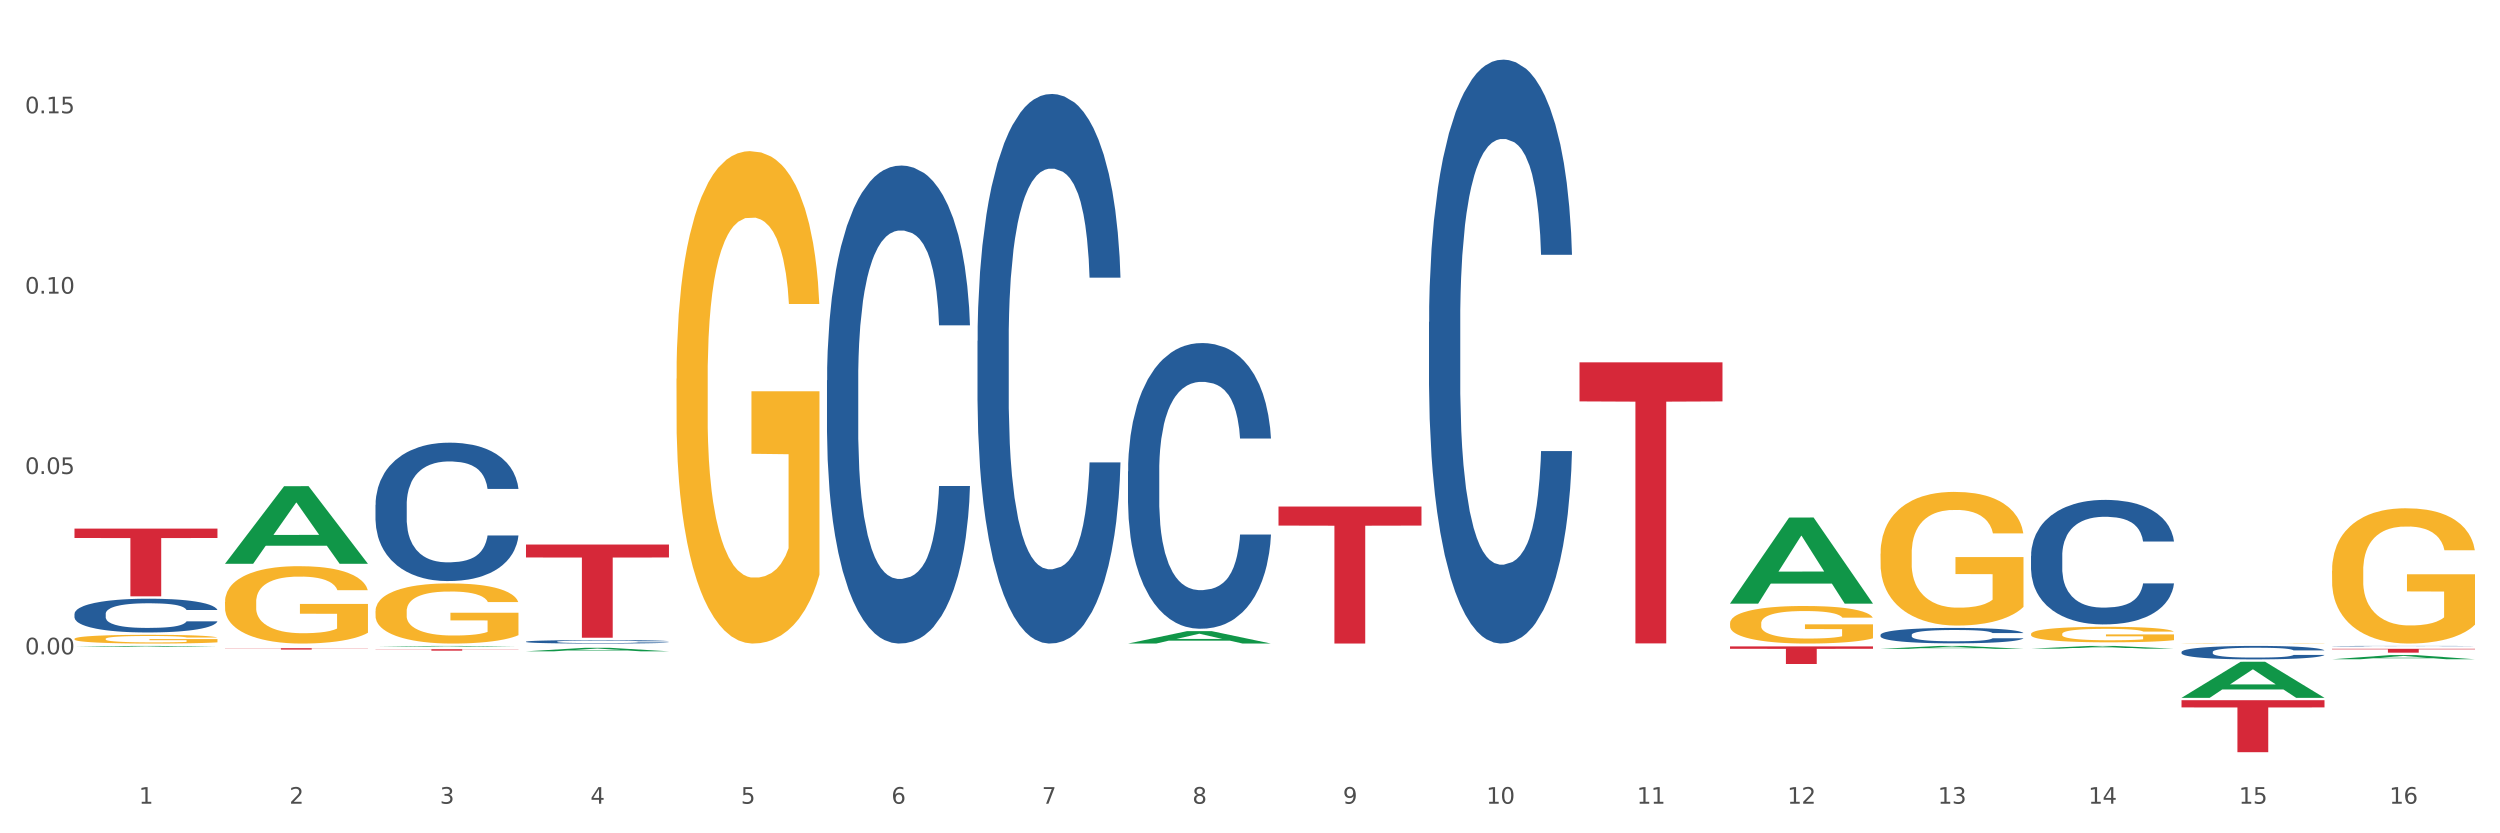
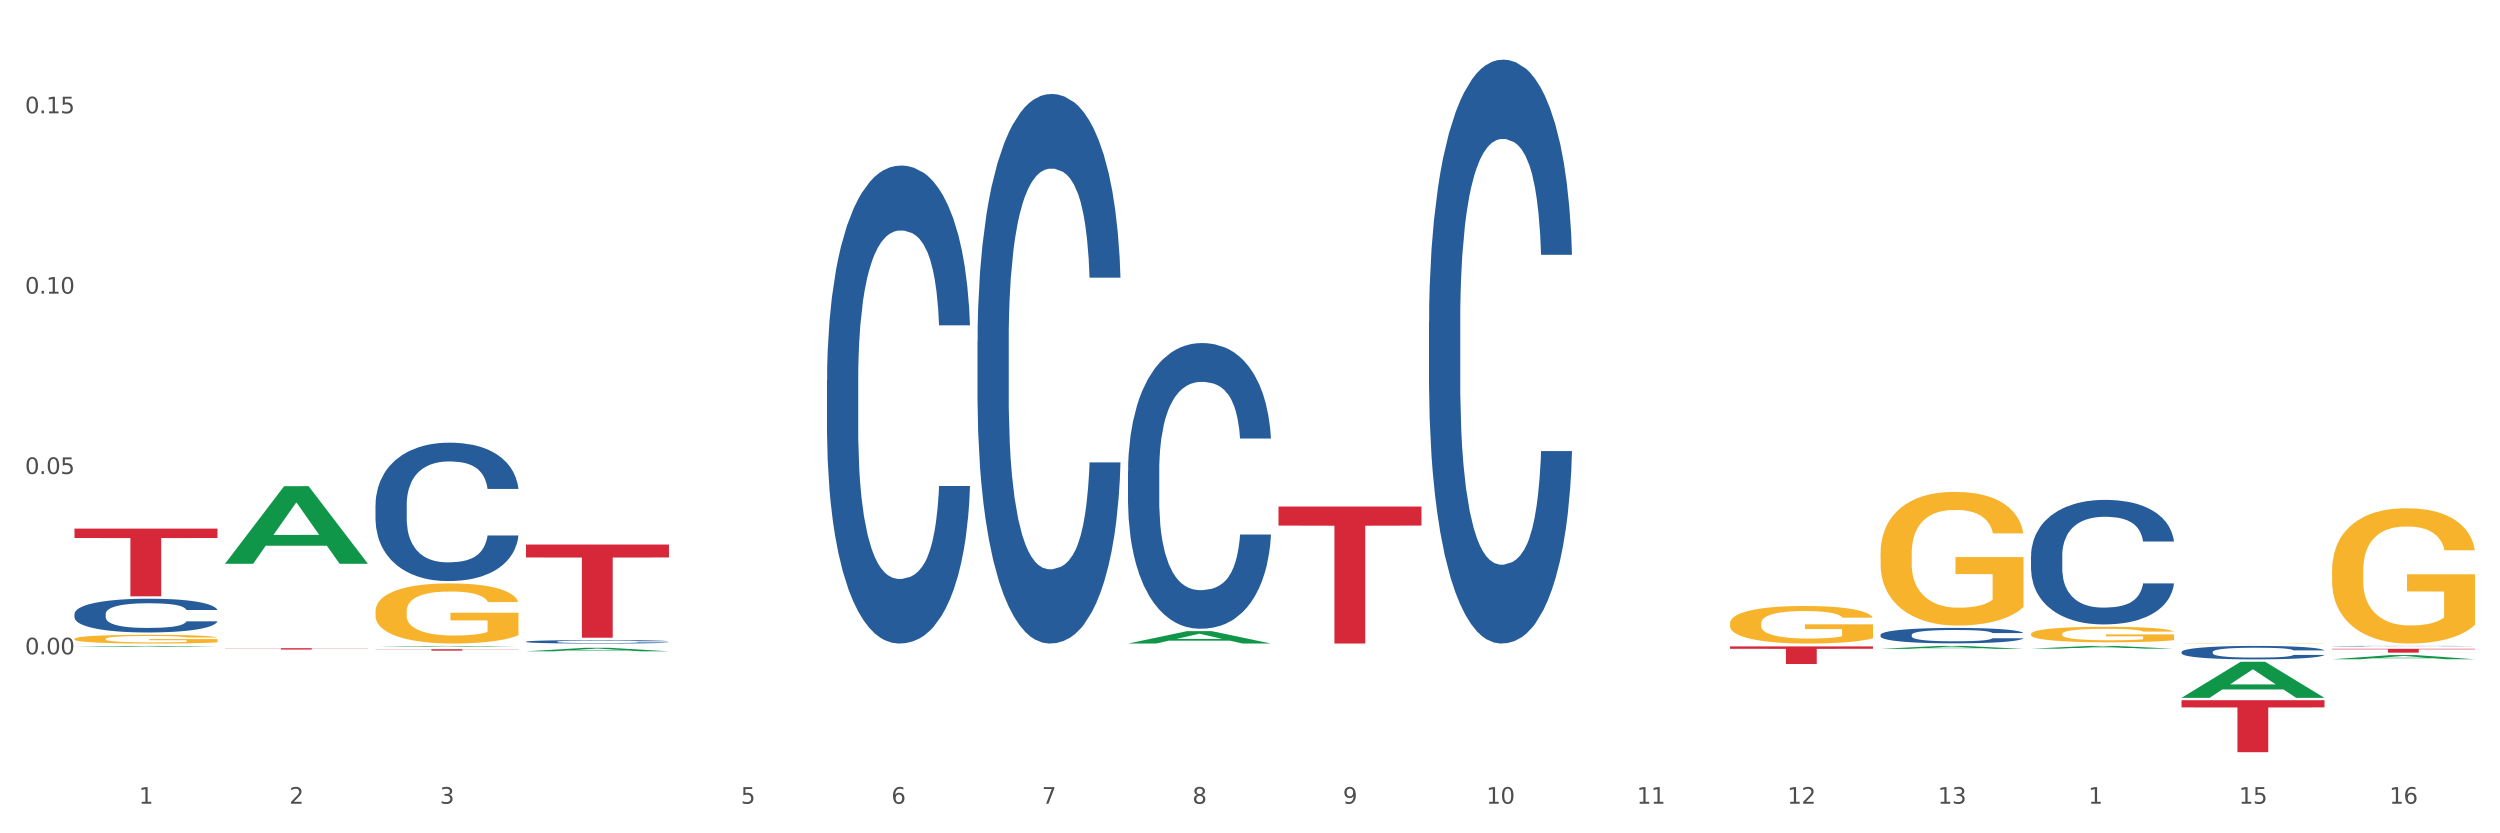
<svg xmlns="http://www.w3.org/2000/svg" xmlns:xlink="http://www.w3.org/1999/xlink" width="1080pt" height="360pt" viewBox="0 0 1080 360" version="1.1">
  <rect x="0" y="0" width="1080" height="360" fill="#333333" stroke="none" />
  <defs>
    <style type="text/css">*{stroke-linejoin: round; stroke-linecap: butt}</style>
  </defs>
  <g id="figure_1">
    <g id="patch_1">
      <path d="M 0 360  L 1080 360  L 1080 0  L 0 0  z " style="fill: #ffffff; stroke: #ffffff; stroke-linejoin: miter" />
    </g>
    <g id="axes_1">
      <g id="matplotlib.axis_1">
        <g id="xtick_1">
          <g id="text_1">
            <g style="fill: #4d4d4d" transform="translate(60.004 347.204) scale(0.096 -0.096)">
              <defs>
                <path id="DejaVuSans-31" d="M 794 531  L 1825 531  L 1825 4091  L 703 3866  L 703 4441  L 1819 4666  L 2450 4666  L 2450 531  L 3481 531  L 3481 0  L 794 0  L 794 531  z " transform="scale(0.016)" />
              </defs>
              <use xlink:href="#DejaVuSans-31" />
            </g>
          </g>
        </g>
        <g id="xtick_2">
          <g id="text_2">
            <g style="fill: #4d4d4d" transform="translate(125.021 347.204) scale(0.096 -0.096)">
              <defs>
                <path id="DejaVuSans-32" d="M 1228 531  L 3431 531  L 3431 0  L 469 0  L 469 531  Q 828 903 1448 1529  Q 2069 2156 2228 2338  Q 2531 2678 2651 2914  Q 2772 3150 2772 3378  Q 2772 3750 2511 3984  Q 2250 4219 1831 4219  Q 1534 4219 1204 4116  Q 875 4013 500 3803  L 500 4441  Q 881 4594 1212 4672  Q 1544 4750 1819 4750  Q 2544 4750 2975 4387  Q 3406 4025 3406 3419  Q 3406 3131 3298 2873  Q 3191 2616 2906 2266  Q 2828 2175 2409 1742  Q 1991 1309 1228 531  z " transform="scale(0.016)" />
              </defs>
              <use xlink:href="#DejaVuSans-32" />
            </g>
          </g>
        </g>
        <g id="xtick_3">
          <g id="text_3">
            <g style="fill: #4d4d4d" transform="translate(190.039 347.204) scale(0.096 -0.096)">
              <defs>
                <path id="DejaVuSans-33" d="M 2597 2516  Q 3050 2419 3304 2112  Q 3559 1806 3559 1356  Q 3559 666 3084 287  Q 2609 -91 1734 -91  Q 1441 -91 1130 -33  Q 819 25 488 141  L 488 750  Q 750 597 1062 519  Q 1375 441 1716 441  Q 2309 441 2620 675  Q 2931 909 2931 1356  Q 2931 1769 2642 2001  Q 2353 2234 1838 2234  L 1294 2234  L 1294 2753  L 1863 2753  Q 2328 2753 2575 2939  Q 2822 3125 2822 3475  Q 2822 3834 2567 4026  Q 2313 4219 1838 4219  Q 1578 4219 1281 4162  Q 984 4106 628 3988  L 628 4550  Q 988 4650 1302 4700  Q 1616 4750 1894 4750  Q 2613 4750 3031 4423  Q 3450 4097 3450 3541  Q 3450 3153 3228 2886  Q 3006 2619 2597 2516  z " transform="scale(0.016)" />
              </defs>
              <use xlink:href="#DejaVuSans-33" />
            </g>
          </g>
        </g>
        <g id="xtick_4">
          <g id="text_4">
            <g style="fill: #4d4d4d" transform="translate(255.056 347.204) scale(0.096 -0.096)">
              <defs>
-                 <path id="DejaVuSans-34" d="M 2419 4116  L 825 1625  L 2419 1625  L 2419 4116  z M 2253 4666  L 3047 4666  L 3047 1625  L 3713 1625  L 3713 1100  L 3047 1100  L 3047 0  L 2419 0  L 2419 1100  L 313 1100  L 313 1709  L 2253 4666  z " transform="scale(0.016)" />
-               </defs>
+                 </defs>
              <use xlink:href="#DejaVuSans-34" />
            </g>
          </g>
        </g>
        <g id="xtick_5">
          <g id="text_5">
            <g style="fill: #4d4d4d" transform="translate(320.073 347.204) scale(0.096 -0.096)">
              <defs>
                <path id="DejaVuSans-35" d="M 691 4666  L 3169 4666  L 3169 4134  L 1269 4134  L 1269 2991  Q 1406 3038 1543 3061  Q 1681 3084 1819 3084  Q 2600 3084 3056 2656  Q 3513 2228 3513 1497  Q 3513 744 3044 326  Q 2575 -91 1722 -91  Q 1428 -91 1123 -41  Q 819 9 494 109  L 494 744  Q 775 591 1075 516  Q 1375 441 1709 441  Q 2250 441 2565 725  Q 2881 1009 2881 1497  Q 2881 1984 2565 2268  Q 2250 2553 1709 2553  Q 1456 2553 1204 2497  Q 953 2441 691 2322  L 691 4666  z " transform="scale(0.016)" />
              </defs>
              <use xlink:href="#DejaVuSans-35" />
            </g>
          </g>
        </g>
        <g id="xtick_6">
          <g id="text_6">
            <g style="fill: #4d4d4d" transform="translate(385.09 347.204) scale(0.096 -0.096)">
              <defs>
                <path id="DejaVuSans-36" d="M 2113 2584  Q 1688 2584 1439 2293  Q 1191 2003 1191 1497  Q 1191 994 1439 701  Q 1688 409 2113 409  Q 2538 409 2786 701  Q 3034 994 3034 1497  Q 3034 2003 2786 2293  Q 2538 2584 2113 2584  z M 3366 4563  L 3366 3988  Q 3128 4100 2886 4159  Q 2644 4219 2406 4219  Q 1781 4219 1451 3797  Q 1122 3375 1075 2522  Q 1259 2794 1537 2939  Q 1816 3084 2150 3084  Q 2853 3084 3261 2657  Q 3669 2231 3669 1497  Q 3669 778 3244 343  Q 2819 -91 2113 -91  Q 1303 -91 875 529  Q 447 1150 447 2328  Q 447 3434 972 4092  Q 1497 4750 2381 4750  Q 2619 4750 2861 4703  Q 3103 4656 3366 4563  z " transform="scale(0.016)" />
              </defs>
              <use xlink:href="#DejaVuSans-36" />
            </g>
          </g>
        </g>
        <g id="xtick_7">
          <g id="text_7">
            <g style="fill: #4d4d4d" transform="translate(450.108 347.204) scale(0.096 -0.096)">
              <defs>
                <path id="DejaVuSans-37" d="M 525 4666  L 3525 4666  L 3525 4397  L 1831 0  L 1172 0  L 2766 4134  L 525 4134  L 525 4666  z " transform="scale(0.016)" />
              </defs>
              <use xlink:href="#DejaVuSans-37" />
            </g>
          </g>
        </g>
        <g id="xtick_8">
          <g id="text_8">
            <g style="fill: #4d4d4d" transform="translate(515.125 347.204) scale(0.096 -0.096)">
              <defs>
                <path id="DejaVuSans-38" d="M 2034 2216  Q 1584 2216 1326 1975  Q 1069 1734 1069 1313  Q 1069 891 1326 650  Q 1584 409 2034 409  Q 2484 409 2743 651  Q 3003 894 3003 1313  Q 3003 1734 2745 1975  Q 2488 2216 2034 2216  z M 1403 2484  Q 997 2584 770 2862  Q 544 3141 544 3541  Q 544 4100 942 4425  Q 1341 4750 2034 4750  Q 2731 4750 3128 4425  Q 3525 4100 3525 3541  Q 3525 3141 3298 2862  Q 3072 2584 2669 2484  Q 3125 2378 3379 2068  Q 3634 1759 3634 1313  Q 3634 634 3220 271  Q 2806 -91 2034 -91  Q 1263 -91 848 271  Q 434 634 434 1313  Q 434 1759 690 2068  Q 947 2378 1403 2484  z M 1172 3481  Q 1172 3119 1398 2916  Q 1625 2713 2034 2713  Q 2441 2713 2670 2916  Q 2900 3119 2900 3481  Q 2900 3844 2670 4047  Q 2441 4250 2034 4250  Q 1625 4250 1398 4047  Q 1172 3844 1172 3481  z " transform="scale(0.016)" />
              </defs>
              <use xlink:href="#DejaVuSans-38" />
            </g>
          </g>
        </g>
        <g id="xtick_9">
          <g id="text_9">
            <g style="fill: #4d4d4d" transform="translate(580.142 347.204) scale(0.096 -0.096)">
              <defs>
                <path id="DejaVuSans-39" d="M 703 97  L 703 672  Q 941 559 1184 500  Q 1428 441 1663 441  Q 2288 441 2617 861  Q 2947 1281 2994 2138  Q 2813 1869 2534 1725  Q 2256 1581 1919 1581  Q 1219 1581 811 2004  Q 403 2428 403 3163  Q 403 3881 828 4315  Q 1253 4750 1959 4750  Q 2769 4750 3195 4129  Q 3622 3509 3622 2328  Q 3622 1225 3098 567  Q 2575 -91 1691 -91  Q 1453 -91 1209 -44  Q 966 3 703 97  z M 1959 2075  Q 2384 2075 2632 2365  Q 2881 2656 2881 3163  Q 2881 3666 2632 3958  Q 2384 4250 1959 4250  Q 1534 4250 1286 3958  Q 1038 3666 1038 3163  Q 1038 2656 1286 2365  Q 1534 2075 1959 2075  z " transform="scale(0.016)" />
              </defs>
              <use xlink:href="#DejaVuSans-39" />
            </g>
          </g>
        </g>
        <g id="xtick_10">
          <g id="text_10">
            <g style="fill: #4d4d4d" transform="translate(642.105 347.204) scale(0.096 -0.096)">
              <defs>
                <path id="DejaVuSans-30" d="M 2034 4250  Q 1547 4250 1301 3770  Q 1056 3291 1056 2328  Q 1056 1369 1301 889  Q 1547 409 2034 409  Q 2525 409 2770 889  Q 3016 1369 3016 2328  Q 3016 3291 2770 3770  Q 2525 4250 2034 4250  z M 2034 4750  Q 2819 4750 3233 4129  Q 3647 3509 3647 2328  Q 3647 1150 3233 529  Q 2819 -91 2034 -91  Q 1250 -91 836 529  Q 422 1150 422 2328  Q 422 3509 836 4129  Q 1250 4750 2034 4750  z " transform="scale(0.016)" />
              </defs>
              <use xlink:href="#DejaVuSans-31" />
              <use xlink:href="#DejaVuSans-30" transform="translate(63.623 0)" />
            </g>
          </g>
        </g>
        <g id="xtick_11">
          <g id="text_11">
            <g style="fill: #4d4d4d" transform="translate(707.123 347.204) scale(0.096 -0.096)">
              <use xlink:href="#DejaVuSans-31" />
              <use xlink:href="#DejaVuSans-31" transform="translate(63.623 0)" />
            </g>
          </g>
        </g>
        <g id="xtick_12">
          <g id="text_12">
            <g style="fill: #4d4d4d" transform="translate(772.14 347.204) scale(0.096 -0.096)">
              <use xlink:href="#DejaVuSans-31" />
              <use xlink:href="#DejaVuSans-32" transform="translate(63.623 0)" />
            </g>
          </g>
        </g>
        <g id="xtick_13">
          <g id="text_13">
            <g style="fill: #4d4d4d" transform="translate(837.157 347.204) scale(0.096 -0.096)">
              <use xlink:href="#DejaVuSans-31" />
              <use xlink:href="#DejaVuSans-33" transform="translate(63.623 0)" />
            </g>
          </g>
        </g>
        <g id="xtick_14">
          <g id="text_14">
            <g style="fill: #4d4d4d" transform="translate(902.174 347.204) scale(0.096 -0.096)">
              <use xlink:href="#DejaVuSans-31" />
              <use xlink:href="#DejaVuSans-34" transform="translate(63.623 0)" />
            </g>
          </g>
        </g>
        <g id="xtick_15">
          <g id="text_15">
            <g style="fill: #4d4d4d" transform="translate(967.192 347.204) scale(0.096 -0.096)">
              <use xlink:href="#DejaVuSans-31" />
              <use xlink:href="#DejaVuSans-35" transform="translate(63.623 0)" />
            </g>
          </g>
        </g>
        <g id="xtick_16">
          <g id="text_16">
            <g style="fill: #4d4d4d" transform="translate(1032.209 347.204) scale(0.096 -0.096)">
              <use xlink:href="#DejaVuSans-31" />
              <use xlink:href="#DejaVuSans-36" transform="translate(63.623 0)" />
            </g>
          </g>
        </g>
        <g id="xtick_17" />
        <g id="xtick_18" />
        <g id="xtick_19" />
        <g id="xtick_20" />
        <g id="xtick_21" />
        <g id="xtick_22" />
        <g id="xtick_23" />
        <g id="xtick_24" />
        <g id="xtick_25" />
        <g id="xtick_26" />
        <g id="xtick_27" />
        <g id="xtick_28" />
        <g id="xtick_29" />
        <g id="xtick_30" />
        <g id="xtick_31" />
      </g>
      <g id="matplotlib.axis_2">
        <g id="ytick_1">
          <g id="text_17">
            <g style="fill: #4d4d4d" transform="translate(10.8 282.68) scale(0.096 -0.096)">
              <defs>
                <path id="DejaVuSans-2e" d="M 684 794  L 1344 794  L 1344 0  L 684 0  L 684 794  z " transform="scale(0.016)" />
              </defs>
              <use xlink:href="#DejaVuSans-30" />
              <use xlink:href="#DejaVuSans-2e" transform="translate(63.623 0)" />
              <use xlink:href="#DejaVuSans-30" transform="translate(95.41 0)" />
              <use xlink:href="#DejaVuSans-30" transform="translate(159.033 0)" />
            </g>
          </g>
        </g>
        <g id="ytick_2">
          <g id="text_18">
            <g style="fill: #4d4d4d" transform="translate(10.8 204.769) scale(0.096 -0.096)">
              <use xlink:href="#DejaVuSans-30" />
              <use xlink:href="#DejaVuSans-2e" transform="translate(63.623 0)" />
              <use xlink:href="#DejaVuSans-30" transform="translate(95.41 0)" />
              <use xlink:href="#DejaVuSans-35" transform="translate(159.033 0)" />
            </g>
          </g>
        </g>
        <g id="ytick_3">
          <g id="text_19">
            <g style="fill: #4d4d4d" transform="translate(10.8 126.859) scale(0.096 -0.096)">
              <use xlink:href="#DejaVuSans-30" />
              <use xlink:href="#DejaVuSans-2e" transform="translate(63.623 0)" />
              <use xlink:href="#DejaVuSans-31" transform="translate(95.41 0)" />
              <use xlink:href="#DejaVuSans-30" transform="translate(159.033 0)" />
            </g>
          </g>
        </g>
        <g id="ytick_4">
          <g id="text_20">
            <g style="fill: #4d4d4d" transform="translate(10.8 48.949) scale(0.096 -0.096)">
              <use xlink:href="#DejaVuSans-30" />
              <use xlink:href="#DejaVuSans-2e" transform="translate(63.623 0)" />
              <use xlink:href="#DejaVuSans-31" transform="translate(95.41 0)" />
              <use xlink:href="#DejaVuSans-35" transform="translate(159.033 0)" />
            </g>
          </g>
        </g>
        <g id="ytick_5" />
        <g id="ytick_6" />
        <g id="ytick_7" />
        <g id="ytick_8" />
      </g>
      <g id="PolyCollection_1">
        <path d="M 32.175 279.478  L 32.239 279.477  L 57.709 279.033  L 68.28 279.033  L 93.941 279.479  L 81.715 279.479  L 76.176 279.375  L 49.877 279.375  L 49.686 279.376  L 44.337 279.479  L 32.175 279.479  L 32.175 279.478  L 53.188 279.313  L 72.864 279.312  L 63.122 279.128  L 62.995 279.127  L 62.867 279.128  L 53.125 279.312  L 53.188 279.313  L 32.175 279.478  z " clip-path="url(#p760aaaeff1)" style="fill: #109648" />
-         <path d="M 292.244 163.588  L 292.317 163.393  L 292.317 156.399  L 292.463 150.376  L 293.192 135.805  L 294.286 123.76  L 295.088 117.349  L 295.89 112.103  L 296.838 106.857  L 298.005 101.417  L 300.12 93.452  L 301.432 89.372  L 303.037 85.098  L 305.954 78.881  L 308.068 75.384  L 310.256 72.469  L 313.829 68.972  L 316.163 67.418  L 318.642 66.252  L 321.632 65.475  L 323.893 65.281  L 328.852 65.864  L 333.081 67.612  L 335.123 68.972  L 337.748 71.304  L 339.134 72.858  L 341.395 75.967  L 343.728 80.046  L 345.332 83.544  L 347.739 90.149  L 349.562 96.755  L 351.239 104.914  L 352.114 110.549  L 352.771 115.794  L 353.354 121.817  L 353.937 131.337  L 340.811 131.337  L 340.301 124.537  L 339.499 118.126  L 338.332 111.909  L 337.311 108.023  L 335.561 103.166  L 333.956 100.057  L 332.279 97.726  L 330.237 95.783  L 328.633 94.812  L 326.372 94.035  L 321.924 94.229  L 318.934 95.783  L 316.892 97.726  L 315.58 99.475  L 314.413 101.417  L 313.1 104.137  L 311.569 108.217  L 310.475 111.909  L 309.381 116.571  L 308.506 121.234  L 307.704 126.674  L 307.047 132.502  L 306.537 138.525  L 306.099 145.908  L 305.735 158.148  L 305.735 184.764  L 305.881 190.787  L 306.245 198.753  L 306.683 204.775  L 307.412 211.964  L 308.068 216.821  L 309.308 223.815  L 310.694 229.643  L 311.788 233.335  L 312.881 236.443  L 314.777 240.717  L 316.892 244.214  L 318.715 246.352  L 321.195 248.294  L 322.872 249.071  L 324.33 249.46  L 327.904 249.46  L 330.456 248.877  L 333.3 247.517  L 335.488 245.769  L 337.311 243.632  L 339.353 240.135  L 340.665 236.832  L 340.665 196.227  L 324.622 196.033  L 324.622 169.027  L 354.01 169.027  L 354.01 248.294  L 352.771 252.374  L 351.385 256.066  L 349.927 259.368  L 347.739 263.448  L 345.114 267.334  L 342.78 270.054  L 340.301 272.385  L 337.384 274.522  L 333.592 276.465  L 331.258 277.242  L 328.341 277.825  L 324.914 278.019  L 321.924 277.631  L 319.007 276.659  L 315.944 274.911  L 312.954 272.385  L 310.694 269.86  L 308.433 266.751  L 306.027 262.671  L 304.131 258.786  L 302.672 255.288  L 301.068 250.82  L 299.318 244.992  L 298.005 239.746  L 296.838 234.306  L 295.598 227.312  L 294.723 221.289  L 293.848 213.712  L 293.338 208.078  L 292.754 199.335  L 292.317 187.096  L 292.244 163.588  z " clip-path="url(#p760aaaeff1)" style="fill: #f7b32b" />
        <path d="M 747.365 269.288  L 747.438 269.273  L 747.438 268.74  L 747.583 268.28  L 748.313 267.168  L 749.407 266.249  L 750.209 265.76  L 751.011 265.36  L 751.959 264.959  L 753.126 264.544  L 755.24 263.937  L 756.553 263.625  L 758.157 263.299  L 761.074 262.825  L 763.189 262.558  L 765.377 262.335  L 768.95 262.069  L 771.284 261.95  L 773.763 261.861  L 776.753 261.802  L 779.014 261.787  L 783.972 261.831  L 788.202 261.965  L 790.244 262.069  L 792.869 262.247  L 794.255 262.365  L 796.515 262.602  L 798.849 262.914  L 800.453 263.18  L 802.86 263.684  L 804.683 264.189  L 806.36 264.811  L 807.235 265.241  L 807.891 265.641  L 808.475 266.101  L 809.058 266.827  L 795.932 266.827  L 795.421 266.308  L 794.619 265.819  L 793.452 265.345  L 792.432 265.048  L 790.681 264.678  L 789.077 264.441  L 787.4 264.263  L 785.358 264.114  L 783.754 264.04  L 781.493 263.981  L 777.045 263.996  L 774.055 264.114  L 772.013 264.263  L 770.7 264.396  L 769.533 264.544  L 768.221 264.752  L 766.689 265.063  L 765.596 265.345  L 764.502 265.701  L 763.627 266.056  L 762.824 266.471  L 762.168 266.916  L 761.658 267.376  L 761.22 267.939  L 760.856 268.873  L 760.856 270.904  L 761.001 271.363  L 761.366 271.971  L 761.804 272.431  L 762.533 272.979  L 763.189 273.35  L 764.429 273.883  L 765.814 274.328  L 766.908 274.61  L 768.002 274.847  L 769.898 275.173  L 772.013 275.44  L 773.836 275.603  L 776.315 275.751  L 777.993 275.811  L 779.451 275.84  L 783.024 275.84  L 785.577 275.796  L 788.421 275.692  L 790.608 275.559  L 792.432 275.396  L 794.473 275.129  L 795.786 274.877  L 795.786 271.778  L 779.743 271.764  L 779.743 269.703  L 809.131 269.703  L 809.131 275.751  L 807.891 276.063  L 806.506 276.344  L 805.047 276.596  L 802.86 276.908  L 800.234 277.204  L 797.901 277.412  L 795.421 277.59  L 792.504 277.753  L 788.712 277.901  L 786.379 277.96  L 783.462 278.005  L 780.034 278.019  L 777.045 277.99  L 774.128 277.916  L 771.065 277.782  L 768.075 277.59  L 765.814 277.397  L 763.554 277.16  L 761.147 276.848  L 759.251 276.552  L 757.793 276.285  L 756.188 275.944  L 754.438 275.499  L 753.126 275.099  L 751.959 274.684  L 750.719 274.15  L 749.844 273.691  L 748.969 273.113  L 748.459 272.683  L 747.875 272.016  L 747.438 271.082  L 747.365 269.288  z " clip-path="url(#p760aaaeff1)" style="fill: #f7b32b" />
        <path d="M 812.382 239.182  L 812.455 239.129  L 812.455 237.231  L 812.601 235.596  L 813.33 231.64  L 814.424 228.37  L 815.226 226.63  L 816.028 225.206  L 816.976 223.782  L 818.143 222.305  L 820.258 220.143  L 821.57 219.035  L 823.175 217.875  L 826.092 216.187  L 828.206 215.238  L 830.394 214.447  L 833.967 213.498  L 836.301 213.076  L 838.78 212.759  L 841.77 212.548  L 844.031 212.496  L 848.99 212.654  L 853.219 213.128  L 855.261 213.498  L 857.886 214.13  L 859.272 214.552  L 861.532 215.396  L 863.866 216.504  L 865.47 217.453  L 867.877 219.246  L 869.7 221.039  L 871.377 223.254  L 872.252 224.784  L 872.909 226.208  L 873.492 227.843  L 874.075 230.427  L 860.949 230.427  L 860.439 228.581  L 859.636 226.841  L 858.47 225.153  L 857.449 224.098  L 855.699 222.78  L 854.094 221.936  L 852.417 221.303  L 850.375 220.776  L 848.771 220.512  L 846.51 220.301  L 842.062 220.354  L 839.072 220.776  L 837.03 221.303  L 835.717 221.778  L 834.551 222.305  L 833.238 223.044  L 831.707 224.151  L 830.613 225.153  L 829.519 226.419  L 828.644 227.685  L 827.842 229.161  L 827.185 230.744  L 826.675 232.378  L 826.237 234.383  L 825.873 237.705  L 825.873 244.931  L 826.019 246.566  L 826.383 248.728  L 826.821 250.363  L 827.55 252.314  L 828.206 253.633  L 829.446 255.531  L 830.832 257.114  L 831.925 258.116  L 833.019 258.959  L 834.915 260.12  L 837.03 261.069  L 838.853 261.649  L 841.333 262.177  L 843.01 262.388  L 844.468 262.493  L 848.042 262.493  L 850.594 262.335  L 853.438 261.966  L 855.626 261.491  L 857.449 260.911  L 859.491 259.961  L 860.803 259.065  L 860.803 248.042  L 844.76 247.99  L 844.76 240.659  L 874.148 240.659  L 874.148 262.177  L 872.909 263.284  L 871.523 264.286  L 870.065 265.183  L 867.877 266.29  L 865.252 267.345  L 862.918 268.083  L 860.439 268.716  L 857.522 269.296  L 853.73 269.824  L 851.396 270.035  L 848.479 270.193  L 845.052 270.246  L 842.062 270.14  L 839.145 269.877  L 836.082 269.402  L 833.092 268.716  L 830.832 268.031  L 828.571 267.187  L 826.164 266.079  L 824.268 265.025  L 822.81 264.075  L 821.206 262.862  L 819.455 261.28  L 818.143 259.856  L 816.976 258.379  L 815.736 256.481  L 814.861 254.846  L 813.986 252.789  L 813.476 251.259  L 812.892 248.886  L 812.455 245.563  L 812.382 239.182  z " clip-path="url(#p760aaaeff1)" style="fill: #f7b32b" />
        <path d="M 877.399 273.875  L 877.472 273.869  L 877.472 273.648  L 877.618 273.458  L 878.347 272.998  L 879.441 272.618  L 880.243 272.415  L 881.045 272.25  L 881.993 272.084  L 883.16 271.912  L 885.275 271.661  L 886.588 271.532  L 888.192 271.397  L 891.109 271.201  L 893.224 271.09  L 895.411 270.998  L 898.985 270.888  L 901.318 270.839  L 903.798 270.802  L 906.787 270.777  L 909.048 270.771  L 914.007 270.79  L 918.236 270.845  L 920.278 270.888  L 922.904 270.961  L 924.289 271.01  L 926.55 271.109  L 928.883 271.237  L 930.488 271.348  L 932.894 271.556  L 934.717 271.765  L 936.394 272.023  L 937.27 272.201  L 937.926 272.366  L 938.509 272.556  L 939.093 272.857  L 925.966 272.857  L 925.456 272.642  L 924.654 272.44  L 923.487 272.243  L 922.466 272.121  L 920.716 271.967  L 919.111 271.869  L 917.434 271.796  L 915.392 271.734  L 913.788 271.704  L 911.527 271.679  L 907.079 271.685  L 904.089 271.734  L 902.047 271.796  L 900.735 271.851  L 899.568 271.912  L 898.255 271.998  L 896.724 272.127  L 895.63 272.243  L 894.536 272.391  L 893.661 272.538  L 892.859 272.71  L 892.203 272.894  L 891.692 273.084  L 891.255 273.317  L 890.89 273.703  L 890.89 274.544  L 891.036 274.734  L 891.4 274.986  L 891.838 275.176  L 892.567 275.403  L 893.224 275.556  L 894.463 275.777  L 895.849 275.961  L 896.943 276.077  L 898.037 276.176  L 899.933 276.311  L 902.047 276.421  L 903.87 276.488  L 906.35 276.55  L 908.027 276.574  L 909.486 276.587  L 913.059 276.587  L 915.611 276.568  L 918.455 276.525  L 920.643 276.47  L 922.466 276.403  L 924.508 276.292  L 925.82 276.188  L 925.82 274.906  L 909.777 274.9  L 909.777 274.047  L 939.166 274.047  L 939.166 276.55  L 937.926 276.679  L 936.54 276.795  L 935.082 276.899  L 932.894 277.028  L 930.269 277.151  L 927.935 277.237  L 925.456 277.31  L 922.539 277.378  L 918.747 277.439  L 916.413 277.464  L 913.496 277.482  L 910.069 277.488  L 907.079 277.476  L 904.162 277.445  L 901.099 277.39  L 898.109 277.31  L 895.849 277.231  L 893.588 277.133  L 891.182 277.004  L 889.286 276.881  L 887.827 276.771  L 886.223 276.63  L 884.473 276.445  L 883.16 276.28  L 881.993 276.108  L 880.754 275.887  L 879.879 275.697  L 879.003 275.458  L 878.493 275.28  L 877.91 275.004  L 877.472 274.617  L 877.399 273.875  z " clip-path="url(#p760aaaeff1)" style="fill: #f7b32b" />
        <path d="M 942.416 277.933  L 942.489 277.933  L 942.489 277.928  L 942.635 277.923  L 943.364 277.912  L 944.458 277.903  L 945.26 277.898  L 946.063 277.894  L 947.011 277.89  L 948.177 277.886  L 950.292 277.88  L 951.605 277.877  L 953.209 277.874  L 956.126 277.869  L 958.241 277.867  L 960.429 277.864  L 964.002 277.862  L 966.335 277.861  L 968.815 277.86  L 971.805 277.859  L 974.065 277.859  L 979.024 277.859  L 983.254 277.861  L 985.296 277.862  L 987.921 277.863  L 989.306 277.865  L 991.567 277.867  L 993.901 277.87  L 995.505 277.873  L 997.911 277.878  L 999.734 277.883  L 1001.412 277.889  L 1002.287 277.893  L 1002.943 277.897  L 1003.526 277.902  L 1004.11 277.909  L 990.984 277.909  L 990.473 277.904  L 989.671 277.899  L 988.504 277.894  L 987.483 277.891  L 985.733 277.888  L 984.129 277.885  L 982.451 277.883  L 980.41 277.882  L 978.805 277.881  L 976.545 277.881  L 972.096 277.881  L 969.106 277.882  L 967.065 277.883  L 965.752 277.885  L 964.585 277.886  L 963.273 277.888  L 961.741 277.891  L 960.647 277.894  L 959.553 277.898  L 958.678 277.901  L 957.876 277.905  L 957.22 277.91  L 956.709 277.914  L 956.272 277.92  L 955.907 277.929  L 955.907 277.949  L 956.053 277.954  L 956.418 277.96  L 956.855 277.964  L 957.585 277.97  L 958.241 277.973  L 959.481 277.979  L 960.866 277.983  L 961.96 277.986  L 963.054 277.988  L 964.95 277.991  L 967.065 277.994  L 968.888 277.996  L 971.367 277.997  L 973.044 277.998  L 974.503 277.998  L 978.076 277.998  L 980.628 277.997  L 983.472 277.996  L 985.66 277.995  L 987.483 277.993  L 989.525 277.991  L 990.838 277.988  L 990.838 277.958  L 974.795 277.958  L 974.795 277.937  L 1004.183 277.937  L 1004.183 277.997  L 1002.943 278  L 1001.558 278.003  L 1000.099 278.005  L 997.911 278.008  L 995.286 278.011  L 992.953 278.013  L 990.473 278.015  L 987.556 278.017  L 983.764 278.018  L 981.431 278.019  L 978.514 278.019  L 975.086 278.019  L 972.096 278.019  L 969.179 278.018  L 966.117 278.017  L 963.127 278.015  L 960.866 278.013  L 958.605 278.011  L 956.199 278.008  L 954.303 278.005  L 952.844 278.002  L 951.24 277.999  L 949.49 277.995  L 948.177 277.991  L 947.011 277.986  L 945.771 277.981  L 944.896 277.977  L 944.021 277.971  L 943.51 277.967  L 942.927 277.96  L 942.489 277.951  L 942.416 277.933  z " clip-path="url(#p760aaaeff1)" style="fill: #f7b32b" />
        <path d="M 1007.434 280.276  L 1069.2 280.276  L 1069.2 280.51  L 1044.903 280.512  L 1044.903 281.964  L 1031.584 281.964  L 1031.584 280.512  L 1007.434 280.51  L 1007.434 280.277  L 1007.434 280.276  z " clip-path="url(#p760aaaeff1)" style="fill: #d62839" />
        <path d="M 942.416 302.485  L 1004.183 302.485  L 1004.183 305.607  L 979.886 305.628  L 979.886 324.95  L 966.567 324.95  L 966.567 305.628  L 942.416 305.607  L 942.416 302.506  L 942.416 302.485  z " clip-path="url(#p760aaaeff1)" style="fill: #d62839" />
        <path d="M 747.365 279.231  L 809.131 279.231  L 809.131 280.291  L 784.834 280.298  L 784.834 286.855  L 771.515 286.855  L 771.515 280.298  L 747.365 280.291  L 747.365 279.239  L 747.365 279.231  z " clip-path="url(#p760aaaeff1)" style="fill: #d62839" />
-         <path d="M 682.347 156.531  L 744.114 156.531  L 744.114 173.404  L 719.817 173.518  L 719.817 277.951  L 706.498 277.951  L 706.498 173.518  L 682.347 173.404  L 682.347 156.645  L 682.347 156.531  z " clip-path="url(#p760aaaeff1)" style="fill: #d62839" />
        <path d="M 552.313 218.827  L 614.079 218.827  L 614.079 227.053  L 589.783 227.108  L 589.783 278.019  L 576.463 278.019  L 576.463 227.108  L 552.313 227.053  L 552.313 218.882  L 552.313 218.827  z " clip-path="url(#p760aaaeff1)" style="fill: #d62839" />
        <path d="M 227.227 235.232  L 288.993 235.232  L 288.993 240.829  L 264.696 240.867  L 264.696 275.503  L 251.377 275.503  L 251.377 240.867  L 227.227 240.829  L 227.227 235.27  L 227.227 235.232  z " clip-path="url(#p760aaaeff1)" style="fill: #d62839" />
        <path d="M 97.192 280.012  L 158.959 280.012  L 158.959 280.096  L 134.662 280.097  L 134.662 280.618  L 121.343 280.618  L 121.343 280.097  L 97.192 280.096  L 97.192 280.012  L 97.192 280.012  z " clip-path="url(#p760aaaeff1)" style="fill: #d62839" />
        <path d="M 162.209 264.042  L 162.282 264.018  L 162.282 263.164  L 162.428 262.428  L 163.157 260.648  L 164.251 259.177  L 165.054 258.394  L 165.856 257.753  L 166.804 257.112  L 167.97 256.448  L 170.085 255.475  L 171.398 254.976  L 173.002 254.454  L 175.919 253.695  L 178.034 253.268  L 180.222 252.912  L 183.795 252.485  L 186.128 252.295  L 188.608 252.152  L 191.598 252.057  L 193.858 252.034  L 198.817 252.105  L 203.047 252.318  L 205.089 252.485  L 207.714 252.769  L 209.099 252.959  L 211.36 253.339  L 213.694 253.837  L 215.298 254.264  L 217.704 255.071  L 219.528 255.878  L 221.205 256.875  L 222.08 257.563  L 222.736 258.204  L 223.32 258.939  L 223.903 260.102  L 210.777 260.102  L 210.266 259.272  L 209.464 258.489  L 208.297 257.729  L 207.276 257.255  L 205.526 256.661  L 203.922 256.282  L 202.245 255.997  L 200.203 255.759  L 198.598 255.641  L 196.338 255.546  L 191.889 255.57  L 188.9 255.759  L 186.858 255.997  L 185.545 256.21  L 184.378 256.448  L 183.066 256.78  L 181.534 257.278  L 180.44 257.729  L 179.347 258.299  L 178.471 258.868  L 177.669 259.533  L 177.013 260.245  L 176.503 260.98  L 176.065 261.882  L 175.7 263.377  L 175.7 266.628  L 175.846 267.364  L 176.211 268.337  L 176.648 269.073  L 177.378 269.951  L 178.034 270.544  L 179.274 271.398  L 180.659 272.11  L 181.753 272.561  L 182.847 272.941  L 184.743 273.463  L 186.858 273.89  L 188.681 274.151  L 191.16 274.389  L 192.837 274.483  L 194.296 274.531  L 197.869 274.531  L 200.422 274.46  L 203.266 274.294  L 205.453 274.08  L 207.276 273.819  L 209.318 273.392  L 210.631 272.988  L 210.631 268.029  L 194.588 268.005  L 194.588 264.706  L 223.976 264.706  L 223.976 274.389  L 222.736 274.887  L 221.351 275.338  L 219.892 275.741  L 217.704 276.24  L 215.079 276.714  L 212.746 277.046  L 210.266 277.331  L 207.349 277.592  L 203.557 277.83  L 201.224 277.925  L 198.307 277.996  L 194.879 278.019  L 191.889 277.972  L 188.972 277.853  L 185.91 277.64  L 182.92 277.331  L 180.659 277.023  L 178.399 276.643  L 175.992 276.145  L 174.096 275.67  L 172.638 275.243  L 171.033 274.697  L 169.283 273.985  L 167.97 273.344  L 166.804 272.68  L 165.564 271.826  L 164.689 271.09  L 163.814 270.164  L 163.303 269.476  L 162.72 268.408  L 162.282 266.913  L 162.209 264.042  z " clip-path="url(#p760aaaeff1)" style="fill: #f7b32b" />
        <path d="M 32.175 228.35  L 93.941 228.35  L 93.941 232.418  L 69.645 232.445  L 69.645 257.625  L 56.325 257.625  L 56.325 232.445  L 32.175 232.418  L 32.175 228.377  L 32.175 228.35  z " clip-path="url(#p760aaaeff1)" style="fill: #d62839" />
        <path d="M 32.175 275.986  L 32.248 275.983  L 32.248 275.859  L 32.394 275.752  L 33.123 275.493  L 34.217 275.279  L 35.019 275.165  L 35.821 275.072  L 36.769 274.978  L 37.936 274.882  L 40.051 274.74  L 41.363 274.668  L 42.968 274.592  L 45.885 274.481  L 47.999 274.419  L 50.187 274.367  L 53.76 274.305  L 56.094 274.278  L 58.573 274.257  L 61.563 274.243  L 63.824 274.24  L 68.783 274.25  L 73.012 274.281  L 75.054 274.305  L 77.679 274.347  L 79.065 274.374  L 81.326 274.43  L 83.659 274.502  L 85.263 274.564  L 87.67 274.682  L 89.493 274.799  L 91.17 274.944  L 92.045 275.044  L 92.702 275.137  L 93.285 275.244  L 93.868 275.413  L 80.742 275.413  L 80.232 275.293  L 79.43 275.179  L 78.263 275.068  L 77.242 274.999  L 75.492 274.913  L 73.887 274.858  L 72.21 274.816  L 70.168 274.782  L 68.564 274.764  L 66.303 274.751  L 61.855 274.754  L 58.865 274.782  L 56.823 274.816  L 55.511 274.847  L 54.344 274.882  L 53.031 274.93  L 51.5 275.003  L 50.406 275.068  L 49.312 275.151  L 48.437 275.234  L 47.635 275.33  L 46.979 275.434  L 46.468 275.541  L 46.031 275.672  L 45.666 275.89  L 45.666 276.363  L 45.812 276.47  L 46.176 276.611  L 46.614 276.718  L 47.343 276.846  L 47.999 276.932  L 49.239 277.056  L 50.625 277.16  L 51.719 277.226  L 52.812 277.281  L 54.708 277.357  L 56.823 277.419  L 58.646 277.457  L 61.126 277.491  L 62.803 277.505  L 64.261 277.512  L 67.835 277.512  L 70.387 277.502  L 73.231 277.477  L 75.419 277.446  L 77.242 277.408  L 79.284 277.346  L 80.596 277.288  L 80.596 276.566  L 64.553 276.563  L 64.553 276.083  L 93.941 276.083  L 93.941 277.491  L 92.702 277.564  L 91.316 277.629  L 89.858 277.688  L 87.67 277.761  L 85.045 277.83  L 82.711 277.878  L 80.232 277.919  L 77.315 277.957  L 73.523 277.992  L 71.189 278.006  L 68.272 278.016  L 64.845 278.019  L 61.855 278.013  L 58.938 277.995  L 55.875 277.964  L 52.885 277.919  L 50.625 277.874  L 48.364 277.819  L 45.958 277.747  L 44.062 277.678  L 42.603 277.616  L 40.999 277.536  L 39.249 277.433  L 37.936 277.339  L 36.769 277.243  L 35.529 277.119  L 34.654 277.012  L 33.779 276.877  L 33.269 276.777  L 32.685 276.621  L 32.248 276.404  L 32.175 275.986  z " clip-path="url(#p760aaaeff1)" style="fill: #f7b32b" />
        <path d="M 32.175 265.193  L 32.248 265.18  L 32.248 264.806  L 32.467 264.3  L 33.27 263.368  L 34.292 262.661  L 36.045 261.835  L 36.994 261.489  L 38.235 261.103  L 40.79 260.476  L 43.711 259.944  L 45.755 259.65  L 47.288 259.464  L 50.72 259.131  L 52.691 258.984  L 54.735 258.864  L 56.487 258.784  L 59.408 258.691  L 61.744 258.651  L 64.445 258.638  L 66.709 258.651  L 69.702 258.705  L 74.083 258.864  L 75.762 258.958  L 78.025 259.118  L 80.362 259.331  L 82.26 259.544  L 84.45 259.85  L 86.713 260.25  L 88.904 260.756  L 90.437 261.223  L 91.678 261.716  L 92.773 262.315  L 93.576 262.968  L 93.941 263.514  L 80.581 263.514  L 80.216 263.021  L 79.485 262.488  L 78.755 262.129  L 77.952 261.835  L 76.711 261.502  L 75.616 261.289  L 73.791 261.036  L 72.111 260.876  L 70.724 260.783  L 69.045 260.703  L 65.468 260.623  L 62.912 260.623  L 61.306 260.65  L 59.335 260.716  L 57.655 260.81  L 55.684 260.969  L 54.151 261.143  L 52.618 261.369  L 51.742 261.529  L 50.427 261.822  L 49.551 262.062  L 48.383 262.475  L 47.726 262.768  L 46.558 263.527  L 46.047 264.087  L 45.828 264.473  L 45.682 264.9  L 45.682 266.978  L 46.12 267.911  L 46.485 268.31  L 47.069 268.763  L 48.164 269.35  L 49.77 269.923  L 51.45 270.336  L 52.837 270.589  L 54.151 270.775  L 55.465 270.922  L 57.071 271.055  L 58.386 271.135  L 60.357 271.215  L 62.693 271.255  L 64.518 271.255  L 68.242 271.188  L 69.921 271.122  L 71.527 271.028  L 73.28 270.882  L 74.667 270.722  L 75.47 270.602  L 76.784 270.349  L 77.806 270.082  L 78.682 269.776  L 79.266 269.51  L 79.923 269.11  L 80.435 268.657  L 80.581 268.417  L 93.941 268.417  L 93.649 268.897  L 93.138 269.363  L 92.116 269.989  L 91.313 270.349  L 90.072 270.789  L 88.758 271.162  L 86.932 271.575  L 85.253 271.881  L 83.501 272.147  L 81.603 272.387  L 78.171 272.72  L 76.93 272.814  L 74.302 272.973  L 72.257 273.067  L 69.264 273.16  L 66.198 273.213  L 62.985 273.227  L 60.138 273.2  L 56.998 273.12  L 55.027 273.04  L 52.837 272.92  L 50.281 272.734  L 47.872 272.507  L 45.609 272.241  L 43.492 271.934  L 41.52 271.588  L 38.965 271.015  L 37.067 270.455  L 35.679 269.936  L 34.73 269.496  L 33.781 268.937  L 33.27 268.55  L 32.467 267.618  L 32.175 266.752  L 32.175 265.193  z " clip-path="url(#p760aaaeff1)" style="fill: #255c99" />
        <path d="M 162.209 218.094  L 162.282 218.04  L 162.282 216.511  L 162.502 214.436  L 163.305 210.614  L 164.327 207.72  L 166.079 204.334  L 167.028 202.914  L 168.269 201.331  L 170.825 198.765  L 173.745 196.58  L 175.789 195.379  L 177.323 194.615  L 180.754 193.25  L 182.725 192.649  L 184.77 192.157  L 186.522 191.83  L 189.442 191.448  L 191.778 191.284  L 194.48 191.229  L 196.743 191.284  L 199.737 191.502  L 204.117 192.157  L 205.796 192.54  L 208.06 193.195  L 210.396 194.069  L 212.294 194.942  L 214.485 196.198  L 216.748 197.836  L 218.938 199.911  L 220.471 201.822  L 221.713 203.843  L 222.808 206.3  L 223.611 208.976  L 223.976 211.214  L 210.615 211.214  L 210.25 209.194  L 209.52 207.01  L 208.79 205.535  L 207.987 204.334  L 206.746 202.969  L 205.65 202.095  L 203.825 201.058  L 202.146 200.403  L 200.759 200.02  L 199.079 199.693  L 195.502 199.365  L 192.947 199.365  L 191.34 199.474  L 189.369 199.747  L 187.69 200.13  L 185.719 200.785  L 184.185 201.495  L 182.652 202.423  L 181.776 203.078  L 180.462 204.28  L 179.586 205.262  L 178.418 206.955  L 177.761 208.156  L 176.592 211.269  L 176.081 213.562  L 175.862 215.146  L 175.716 216.893  L 175.716 225.411  L 176.154 229.234  L 176.519 230.872  L 177.104 232.728  L 178.199 235.131  L 179.805 237.479  L 181.484 239.172  L 182.871 240.209  L 184.185 240.973  L 185.5 241.574  L 187.106 242.12  L 188.42 242.448  L 190.391 242.775  L 192.728 242.939  L 194.553 242.939  L 198.276 242.666  L 199.956 242.393  L 201.562 242.011  L 203.314 241.41  L 204.701 240.755  L 205.504 240.264  L 206.819 239.226  L 207.841 238.134  L 208.717 236.878  L 209.301 235.786  L 209.958 234.148  L 210.469 232.291  L 210.615 231.309  L 223.976 231.309  L 223.684 233.274  L 223.173 235.185  L 222.151 237.752  L 221.348 239.226  L 220.106 241.028  L 218.792 242.557  L 216.967 244.25  L 215.288 245.506  L 213.535 246.598  L 211.637 247.581  L 208.206 248.946  L 206.965 249.328  L 204.336 249.983  L 202.292 250.365  L 199.299 250.748  L 196.232 250.966  L 193.02 251.021  L 190.172 250.911  L 187.033 250.584  L 185.062 250.256  L 182.871 249.765  L 180.316 249  L 177.907 248.072  L 175.643 246.98  L 173.526 245.724  L 171.555 244.304  L 168.999 241.956  L 167.101 239.663  L 165.714 237.533  L 164.765 235.731  L 163.816 233.438  L 163.305 231.855  L 162.502 228.032  L 162.209 224.483  L 162.209 218.094  z " clip-path="url(#p760aaaeff1)" style="fill: #255c99" />
        <path d="M 227.227 277.192  L 227.3 277.19  L 227.3 277.152  L 227.519 277.1  L 228.322 277.004  L 229.344 276.931  L 231.096 276.846  L 232.045 276.81  L 233.287 276.77  L 235.842 276.706  L 238.762 276.651  L 240.807 276.621  L 242.34 276.601  L 245.771 276.567  L 247.743 276.552  L 249.787 276.54  L 251.539 276.531  L 254.459 276.522  L 256.796 276.518  L 259.497 276.516  L 261.76 276.518  L 264.754 276.523  L 269.134 276.54  L 270.814 276.549  L 273.077 276.566  L 275.413 276.588  L 277.312 276.61  L 279.502 276.641  L 281.765 276.682  L 283.955 276.734  L 285.489 276.783  L 286.73 276.833  L 287.825 276.895  L 288.628 276.962  L 288.993 277.019  L 275.632 277.019  L 275.267 276.968  L 274.537 276.913  L 273.807 276.876  L 273.004 276.846  L 271.763 276.811  L 270.668 276.789  L 268.842 276.763  L 267.163 276.747  L 265.776 276.737  L 264.097 276.729  L 260.519 276.721  L 257.964 276.721  L 256.358 276.723  L 254.386 276.73  L 252.707 276.74  L 250.736 276.756  L 249.203 276.774  L 247.669 276.798  L 246.793 276.814  L 245.479 276.844  L 244.603 276.869  L 243.435 276.912  L 242.778 276.942  L 241.61 277.02  L 241.099 277.078  L 240.88 277.117  L 240.734 277.161  L 240.734 277.376  L 241.172 277.472  L 241.537 277.513  L 242.121 277.56  L 243.216 277.62  L 244.822 277.679  L 246.501 277.722  L 247.889 277.748  L 249.203 277.767  L 250.517 277.782  L 252.123 277.796  L 253.437 277.804  L 255.409 277.812  L 257.745 277.816  L 259.57 277.816  L 263.294 277.809  L 264.973 277.803  L 266.579 277.793  L 268.331 277.778  L 269.718 277.761  L 270.522 277.749  L 271.836 277.723  L 272.858 277.695  L 273.734 277.664  L 274.318 277.636  L 274.975 277.595  L 275.486 277.549  L 275.632 277.524  L 288.993 277.524  L 288.701 277.573  L 288.19 277.621  L 287.168 277.686  L 286.365 277.723  L 285.124 277.768  L 283.809 277.807  L 281.984 277.849  L 280.305 277.881  L 278.553 277.908  L 276.654 277.933  L 273.223 277.967  L 271.982 277.977  L 269.353 277.993  L 267.309 278.003  L 264.316 278.013  L 261.249 278.018  L 258.037 278.019  L 255.19 278.017  L 252.05 278.008  L 250.079 278  L 247.889 277.988  L 245.333 277.969  L 242.924 277.945  L 240.661 277.918  L 238.543 277.886  L 236.572 277.851  L 234.017 277.792  L 232.118 277.734  L 230.731 277.68  L 229.782 277.635  L 228.833 277.577  L 228.322 277.538  L 227.519 277.441  L 227.227 277.352  L 227.227 277.192  z " clip-path="url(#p760aaaeff1)" style="fill: #255c99" />
        <path d="M 357.261 164.299  L 357.334 164.11  L 357.334 158.83  L 357.553 151.663  L 358.356 138.462  L 359.378 128.466  L 361.131 116.774  L 362.08 111.87  L 363.321 106.401  L 365.876 97.537  L 368.797 89.994  L 370.841 85.845  L 372.374 83.204  L 375.806 78.49  L 377.777 76.415  L 379.821 74.718  L 381.574 73.586  L 384.494 72.266  L 386.83 71.7  L 389.532 71.512  L 391.795 71.7  L 394.788 72.455  L 399.169 74.718  L 400.848 76.038  L 403.111 78.301  L 405.448 81.319  L 407.346 84.336  L 409.536 88.674  L 411.8 94.331  L 413.99 101.498  L 415.523 108.099  L 416.764 115.076  L 417.859 123.563  L 418.663 132.804  L 419.028 140.536  L 405.667 140.536  L 405.302 133.558  L 404.572 126.015  L 403.842 120.923  L 403.038 116.774  L 401.797 112.059  L 400.702 109.042  L 398.877 105.458  L 397.198 103.195  L 395.81 101.875  L 394.131 100.743  L 390.554 99.612  L 387.998 99.612  L 386.392 99.989  L 384.421 100.932  L 382.742 102.252  L 380.77 104.515  L 379.237 106.967  L 377.704 110.173  L 376.828 112.436  L 375.514 116.585  L 374.638 119.98  L 373.469 125.826  L 372.812 129.975  L 371.644 140.725  L 371.133 148.646  L 370.914 154.115  L 370.768 160.15  L 370.768 189.57  L 371.206 202.771  L 371.571 208.429  L 372.155 214.841  L 373.25 223.139  L 374.857 231.249  L 376.536 237.095  L 377.923 240.678  L 379.237 243.319  L 380.551 245.393  L 382.158 247.279  L 383.472 248.411  L 385.443 249.542  L 387.779 250.108  L 389.605 250.108  L 393.328 249.165  L 395.007 248.222  L 396.614 246.902  L 398.366 244.827  L 399.753 242.564  L 400.556 240.867  L 401.87 237.284  L 402.892 233.512  L 403.769 229.174  L 404.353 225.402  L 405.01 219.745  L 405.521 213.333  L 405.667 209.938  L 419.028 209.938  L 418.736 216.727  L 418.224 223.328  L 417.202 232.192  L 416.399 237.284  L 415.158 243.507  L 413.844 248.788  L 412.019 254.634  L 410.339 258.972  L 408.587 262.744  L 406.689 266.138  L 403.257 270.853  L 402.016 272.173  L 399.388 274.436  L 397.344 275.756  L 394.35 277.076  L 391.284 277.831  L 388.071 278.019  L 385.224 277.642  L 382.085 276.511  L 380.113 275.379  L 377.923 273.682  L 375.368 271.042  L 372.958 267.835  L 370.695 264.064  L 368.578 259.726  L 366.606 254.823  L 364.051 246.713  L 362.153 238.792  L 360.766 231.437  L 359.817 225.214  L 358.867 217.293  L 358.356 211.824  L 357.553 198.622  L 357.261 186.364  L 357.261 164.299  z " clip-path="url(#p760aaaeff1)" style="fill: #255c99" />
        <path d="M 422.278 147.27  L 422.351 147.053  L 422.351 140.982  L 422.57 132.742  L 423.374 117.564  L 424.396 106.072  L 426.148 92.628  L 427.097 86.991  L 428.338 80.703  L 430.894 70.511  L 433.814 61.838  L 435.858 57.068  L 437.391 54.032  L 440.823 48.611  L 442.794 46.226  L 444.839 44.275  L 446.591 42.974  L 449.511 41.456  L 451.847 40.806  L 454.549 40.589  L 456.812 40.806  L 459.806 41.673  L 464.186 44.275  L 465.865 45.793  L 468.129 48.395  L 470.465 51.864  L 472.363 55.333  L 474.554 60.32  L 476.817 66.825  L 479.007 75.065  L 480.54 82.654  L 481.782 90.677  L 482.877 100.434  L 483.68 111.059  L 484.045 119.949  L 470.684 119.949  L 470.319 111.926  L 469.589 103.253  L 468.859 97.399  L 468.056 92.628  L 466.814 87.208  L 465.719 83.738  L 463.894 79.618  L 462.215 77.016  L 460.828 75.499  L 459.148 74.198  L 455.571 72.897  L 453.016 72.897  L 451.409 73.33  L 449.438 74.414  L 447.759 75.932  L 445.788 78.534  L 444.254 81.353  L 442.721 85.039  L 441.845 87.641  L 440.531 92.411  L 439.655 96.314  L 438.487 103.036  L 437.83 107.807  L 436.661 120.166  L 436.15 129.273  L 435.931 135.561  L 435.785 142.5  L 435.785 176.325  L 436.223 191.504  L 436.588 198.009  L 437.172 205.381  L 438.268 214.921  L 439.874 224.245  L 441.553 230.967  L 442.94 235.087  L 444.254 238.122  L 445.569 240.508  L 447.175 242.676  L 448.489 243.977  L 450.46 245.278  L 452.797 245.928  L 454.622 245.928  L 458.345 244.844  L 460.025 243.76  L 461.631 242.242  L 463.383 239.857  L 464.77 237.255  L 465.573 235.304  L 466.887 231.184  L 467.91 226.847  L 468.786 221.86  L 469.37 217.523  L 470.027 211.018  L 470.538 203.646  L 470.684 199.743  L 484.045 199.743  L 483.753 207.549  L 483.242 215.138  L 482.22 225.329  L 481.416 231.184  L 480.175 238.339  L 478.861 244.411  L 477.036 251.132  L 475.357 256.119  L 473.604 260.456  L 471.706 264.359  L 468.275 269.78  L 467.034 271.298  L 464.405 273.9  L 462.361 275.417  L 459.367 276.935  L 456.301 277.803  L 453.089 278.019  L 450.241 277.586  L 447.102 276.285  L 445.131 274.984  L 442.94 273.032  L 440.385 269.997  L 437.976 266.311  L 435.712 261.974  L 433.595 256.987  L 431.624 251.349  L 429.068 242.025  L 427.17 232.918  L 425.783 224.462  L 424.834 217.307  L 423.885 208.2  L 423.374 201.912  L 422.57 186.733  L 422.278 172.639  L 422.278 147.27  z " clip-path="url(#p760aaaeff1)" style="fill: #255c99" />
        <path d="M 487.296 203.654  L 487.369 203.542  L 487.369 200.385  L 487.588 196.102  L 488.391 188.211  L 489.413 182.237  L 491.165 175.248  L 492.114 172.317  L 493.356 169.048  L 495.911 163.751  L 498.831 159.242  L 500.876 156.762  L 502.409 155.184  L 505.84 152.366  L 507.811 151.126  L 509.856 150.111  L 511.608 149.435  L 514.528 148.646  L 516.865 148.308  L 519.566 148.195  L 521.829 148.308  L 524.823 148.758  L 529.203 150.111  L 530.883 150.9  L 533.146 152.253  L 535.482 154.056  L 537.38 155.86  L 539.571 158.453  L 541.834 161.834  L 544.024 166.118  L 545.558 170.063  L 546.799 174.234  L 547.894 179.306  L 548.697 184.83  L 549.062 189.451  L 535.701 189.451  L 535.336 185.28  L 534.606 180.772  L 533.876 177.728  L 533.073 175.248  L 531.832 172.43  L 530.737 170.627  L 528.911 168.485  L 527.232 167.132  L 525.845 166.343  L 524.166 165.667  L 520.588 164.99  L 518.033 164.99  L 516.427 165.216  L 514.455 165.78  L 512.776 166.569  L 510.805 167.921  L 509.272 169.387  L 507.738 171.303  L 506.862 172.656  L 505.548 175.135  L 504.672 177.164  L 503.504 180.659  L 502.847 183.139  L 501.679 189.564  L 501.168 194.298  L 500.949 197.567  L 500.803 201.174  L 500.803 218.759  L 501.241 226.65  L 501.606 230.031  L 502.19 233.864  L 503.285 238.824  L 504.891 243.671  L 506.57 247.165  L 507.957 249.307  L 509.272 250.885  L 510.586 252.125  L 512.192 253.252  L 513.506 253.928  L 515.478 254.605  L 517.814 254.943  L 519.639 254.943  L 523.363 254.379  L 525.042 253.816  L 526.648 253.027  L 528.4 251.787  L 529.787 250.434  L 530.591 249.42  L 531.905 247.278  L 532.927 245.023  L 533.803 242.431  L 534.387 240.176  L 535.044 236.795  L 535.555 232.962  L 535.701 230.933  L 549.062 230.933  L 548.77 234.991  L 548.259 238.936  L 547.237 244.234  L 546.434 247.278  L 545.193 250.998  L 543.878 254.154  L 542.053 257.648  L 540.374 260.241  L 538.622 262.495  L 536.723 264.524  L 533.292 267.342  L 532.051 268.132  L 529.422 269.484  L 527.378 270.273  L 524.385 271.062  L 521.318 271.513  L 518.106 271.626  L 515.258 271.4  L 512.119 270.724  L 510.148 270.048  L 507.957 269.033  L 505.402 267.455  L 502.993 265.539  L 500.73 263.284  L 498.612 260.692  L 496.641 257.761  L 494.086 252.914  L 492.187 248.18  L 490.8 243.783  L 489.851 240.064  L 488.902 235.329  L 488.391 232.06  L 487.588 224.17  L 487.296 216.843  L 487.296 203.654  z " clip-path="url(#p760aaaeff1)" style="fill: #255c99" />
        <path d="M 617.33 139.104  L 617.403 138.873  L 617.403 132.423  L 617.622 123.669  L 618.425 107.542  L 619.447 95.333  L 621.2 81.049  L 622.149 75.06  L 623.39 68.379  L 625.945 57.551  L 628.866 48.336  L 630.91 43.268  L 632.443 40.043  L 635.875 34.283  L 637.846 31.749  L 639.89 29.676  L 641.642 28.294  L 644.563 26.681  L 646.899 25.99  L 649.601 25.759  L 651.864 25.99  L 654.857 26.911  L 659.238 29.676  L 660.917 31.288  L 663.18 34.053  L 665.517 37.739  L 667.415 41.425  L 669.605 46.724  L 671.869 53.635  L 674.059 62.389  L 675.592 70.452  L 676.833 78.976  L 677.928 89.343  L 678.732 100.631  L 679.097 110.077  L 665.736 110.077  L 665.371 101.553  L 664.641 92.338  L 663.91 86.118  L 663.107 81.049  L 661.866 75.29  L 660.771 71.604  L 658.946 67.227  L 657.267 64.462  L 655.879 62.85  L 654.2 61.468  L 650.623 60.085  L 648.067 60.085  L 646.461 60.546  L 644.49 61.698  L 642.811 63.311  L 640.839 66.075  L 639.306 69.07  L 637.773 72.986  L 636.897 75.751  L 635.583 80.819  L 634.707 84.966  L 633.538 92.107  L 632.881 97.176  L 631.713 110.307  L 631.202 119.983  L 630.983 126.663  L 630.837 134.035  L 630.837 169.974  L 631.275 186.1  L 631.64 193.011  L 632.224 200.844  L 633.319 210.98  L 634.926 220.887  L 636.605 228.028  L 637.992 232.405  L 639.306 235.631  L 640.62 238.165  L 642.227 240.468  L 643.541 241.851  L 645.512 243.233  L 647.848 243.924  L 649.674 243.924  L 653.397 242.772  L 655.076 241.62  L 656.683 240.008  L 658.435 237.474  L 659.822 234.709  L 660.625 232.636  L 661.939 228.259  L 662.961 223.651  L 663.837 218.352  L 664.422 213.745  L 665.079 206.834  L 665.59 199.001  L 665.736 194.854  L 679.097 194.854  L 678.805 203.148  L 678.293 211.211  L 677.271 222.038  L 676.468 228.259  L 675.227 235.861  L 673.913 242.311  L 672.088 249.453  L 670.408 254.752  L 668.656 259.359  L 666.758 263.506  L 663.326 269.265  L 662.085 270.878  L 659.457 273.642  L 657.413 275.255  L 654.419 276.868  L 651.353 277.789  L 648.14 278.019  L 645.293 277.559  L 642.154 276.176  L 640.182 274.794  L 637.992 272.721  L 635.437 269.496  L 633.027 265.579  L 630.764 260.972  L 628.647 255.673  L 626.675 249.683  L 624.12 239.777  L 622.222 230.102  L 620.835 221.117  L 619.886 213.515  L 618.936 203.839  L 618.425 197.158  L 617.622 181.032  L 617.33 166.057  L 617.33 139.104  z " clip-path="url(#p760aaaeff1)" style="fill: #255c99" />
        <path d="M 812.382 274.256  L 812.455 274.25  L 812.455 274.079  L 812.674 273.848  L 813.477 273.421  L 814.499 273.098  L 816.251 272.721  L 817.201 272.562  L 818.442 272.386  L 820.997 272.099  L 823.917 271.856  L 825.962 271.722  L 827.495 271.637  L 830.926 271.484  L 832.898 271.417  L 834.942 271.362  L 836.694 271.326  L 839.615 271.283  L 841.951 271.265  L 844.652 271.259  L 846.916 271.265  L 849.909 271.289  L 854.29 271.362  L 855.969 271.405  L 858.232 271.478  L 860.568 271.576  L 862.467 271.673  L 864.657 271.813  L 866.92 271.996  L 869.111 272.227  L 870.644 272.441  L 871.885 272.666  L 872.98 272.94  L 873.783 273.239  L 874.148 273.488  L 860.787 273.488  L 860.422 273.263  L 859.692 273.019  L 858.962 272.855  L 858.159 272.721  L 856.918 272.568  L 855.823 272.471  L 853.998 272.355  L 852.318 272.282  L 850.931 272.24  L 849.252 272.203  L 845.674 272.166  L 843.119 272.166  L 841.513 272.179  L 839.542 272.209  L 837.862 272.252  L 835.891 272.325  L 834.358 272.404  L 832.825 272.508  L 831.949 272.581  L 830.634 272.715  L 829.758 272.824  L 828.59 273.013  L 827.933 273.147  L 826.765 273.494  L 826.254 273.75  L 826.035 273.927  L 825.889 274.122  L 825.889 275.072  L 826.327 275.498  L 826.692 275.681  L 827.276 275.888  L 828.371 276.156  L 829.977 276.418  L 831.657 276.607  L 833.044 276.723  L 834.358 276.808  L 835.672 276.875  L 837.278 276.936  L 838.592 276.972  L 840.564 277.009  L 842.9 277.027  L 844.725 277.027  L 848.449 276.997  L 850.128 276.966  L 851.734 276.924  L 853.486 276.857  L 854.874 276.784  L 855.677 276.729  L 856.991 276.613  L 858.013 276.491  L 858.889 276.351  L 859.473 276.229  L 860.13 276.047  L 860.641 275.839  L 860.787 275.73  L 874.148 275.73  L 873.856 275.949  L 873.345 276.162  L 872.323 276.449  L 871.52 276.613  L 870.279 276.814  L 868.965 276.985  L 867.139 277.173  L 865.46 277.314  L 863.708 277.435  L 861.81 277.545  L 858.378 277.697  L 857.137 277.74  L 854.509 277.813  L 852.464 277.856  L 849.471 277.898  L 846.405 277.923  L 843.192 277.929  L 840.345 277.917  L 837.205 277.88  L 835.234 277.844  L 833.044 277.789  L 830.488 277.703  L 828.079 277.6  L 825.816 277.478  L 823.698 277.338  L 821.727 277.18  L 819.172 276.918  L 817.274 276.662  L 815.886 276.424  L 814.937 276.223  L 813.988 275.967  L 813.477 275.791  L 812.674 275.364  L 812.382 274.968  L 812.382 274.256  z " clip-path="url(#p760aaaeff1)" style="fill: #255c99" />
        <path d="M 877.399 240.126  L 877.472 240.077  L 877.472 238.701  L 877.691 236.833  L 878.494 233.394  L 879.516 230.789  L 881.269 227.742  L 882.218 226.465  L 883.459 225.04  L 886.014 222.73  L 888.935 220.764  L 890.979 219.683  L 892.512 218.995  L 895.944 217.767  L 897.915 217.226  L 899.959 216.784  L 901.711 216.489  L 904.632 216.145  L 906.968 215.998  L 909.67 215.948  L 911.933 215.998  L 914.926 216.194  L 919.307 216.784  L 920.986 217.128  L 923.249 217.717  L 925.586 218.504  L 927.484 219.29  L 929.674 220.42  L 931.938 221.894  L 934.128 223.762  L 935.661 225.482  L 936.902 227.3  L 937.997 229.511  L 938.8 231.919  L 939.166 233.934  L 925.805 233.934  L 925.44 232.116  L 924.71 230.15  L 923.979 228.823  L 923.176 227.742  L 921.935 226.514  L 920.84 225.728  L 919.015 224.794  L 917.336 224.204  L 915.948 223.86  L 914.269 223.565  L 910.692 223.27  L 908.136 223.27  L 906.53 223.369  L 904.559 223.614  L 902.88 223.958  L 900.908 224.548  L 899.375 225.187  L 897.842 226.022  L 896.966 226.612  L 895.652 227.693  L 894.775 228.578  L 893.607 230.101  L 892.95 231.182  L 891.782 233.983  L 891.271 236.047  L 891.052 237.472  L 890.906 239.045  L 890.906 246.711  L 891.344 250.151  L 891.709 251.625  L 892.293 253.296  L 893.388 255.458  L 894.995 257.571  L 896.674 259.094  L 898.061 260.028  L 899.375 260.716  L 900.689 261.257  L 902.296 261.748  L 903.61 262.043  L 905.581 262.338  L 907.917 262.485  L 909.743 262.485  L 913.466 262.24  L 915.145 261.994  L 916.751 261.65  L 918.504 261.109  L 919.891 260.52  L 920.694 260.077  L 922.008 259.144  L 923.03 258.161  L 923.906 257.031  L 924.491 256.048  L 925.148 254.573  L 925.659 252.903  L 925.805 252.018  L 939.166 252.018  L 938.873 253.787  L 938.362 255.507  L 937.34 257.817  L 936.537 259.144  L 935.296 260.765  L 933.982 262.141  L 932.157 263.665  L 930.477 264.795  L 928.725 265.778  L 926.827 266.662  L 923.395 267.891  L 922.154 268.235  L 919.526 268.824  L 917.482 269.168  L 914.488 269.512  L 911.422 269.709  L 908.209 269.758  L 905.362 269.66  L 902.223 269.365  L 900.251 269.07  L 898.061 268.628  L 895.506 267.94  L 893.096 267.105  L 890.833 266.122  L 888.716 264.991  L 886.744 263.714  L 884.189 261.601  L 882.291 259.537  L 880.904 257.62  L 879.954 255.999  L 879.005 253.935  L 878.494 252.51  L 877.691 249.07  L 877.399 245.875  L 877.399 240.126  z " clip-path="url(#p760aaaeff1)" style="fill: #255c99" />
        <path d="M 942.416 281.649  L 942.489 281.644  L 942.489 281.495  L 942.708 281.293  L 943.512 280.921  L 944.534 280.639  L 946.286 280.309  L 947.235 280.171  L 948.476 280.016  L 951.032 279.766  L 953.952 279.554  L 955.996 279.437  L 957.529 279.362  L 960.961 279.229  L 962.932 279.171  L 964.976 279.123  L 966.729 279.091  L 969.649 279.054  L 971.985 279.038  L 974.687 279.033  L 976.95 279.038  L 979.943 279.059  L 984.324 279.123  L 986.003 279.16  L 988.267 279.224  L 990.603 279.309  L 992.501 279.394  L 994.691 279.516  L 996.955 279.676  L 999.145 279.878  L 1000.678 280.064  L 1001.919 280.261  L 1003.015 280.5  L 1003.818 280.761  L 1004.183 280.979  L 990.822 280.979  L 990.457 280.782  L 989.727 280.57  L 988.997 280.426  L 988.194 280.309  L 986.952 280.176  L 985.857 280.091  L 984.032 279.99  L 982.353 279.926  L 980.966 279.889  L 979.286 279.857  L 975.709 279.825  L 973.154 279.825  L 971.547 279.836  L 969.576 279.862  L 967.897 279.899  L 965.926 279.963  L 964.392 280.032  L 962.859 280.123  L 961.983 280.187  L 960.669 280.304  L 959.793 280.399  L 958.625 280.564  L 957.967 280.681  L 956.799 280.984  L 956.288 281.208  L 956.069 281.362  L 955.923 281.532  L 955.923 282.362  L 956.361 282.734  L 956.726 282.894  L 957.31 283.075  L 958.406 283.309  L 960.012 283.537  L 961.691 283.702  L 963.078 283.803  L 964.392 283.878  L 965.707 283.936  L 967.313 283.989  L 968.627 284.021  L 970.598 284.053  L 972.935 284.069  L 974.76 284.069  L 978.483 284.042  L 980.163 284.016  L 981.769 283.979  L 983.521 283.92  L 984.908 283.856  L 985.711 283.808  L 987.025 283.707  L 988.048 283.601  L 988.924 283.479  L 989.508 283.372  L 990.165 283.213  L 990.676 283.032  L 990.822 282.936  L 1004.183 282.936  L 1003.891 283.128  L 1003.38 283.314  L 1002.358 283.564  L 1001.554 283.707  L 1000.313 283.883  L 998.999 284.032  L 997.174 284.197  L 995.495 284.319  L 993.742 284.425  L 991.844 284.521  L 988.413 284.654  L 987.171 284.691  L 984.543 284.755  L 982.499 284.792  L 979.505 284.83  L 976.439 284.851  L 973.227 284.856  L 970.379 284.846  L 967.24 284.814  L 965.268 284.782  L 963.078 284.734  L 960.523 284.659  L 958.114 284.569  L 955.85 284.463  L 953.733 284.34  L 951.762 284.202  L 949.206 283.973  L 947.308 283.75  L 945.921 283.543  L 944.972 283.367  L 944.023 283.144  L 943.512 282.989  L 942.708 282.617  L 942.416 282.271  L 942.416 281.649  z " clip-path="url(#p760aaaeff1)" style="fill: #255c99" />
        <path d="M 1007.434 279.136  L 1007.507 279.136  L 1007.507 279.13  L 1007.726 279.122  L 1008.529 279.107  L 1009.551 279.096  L 1011.303 279.083  L 1012.252 279.077  L 1013.493 279.071  L 1016.049 279.061  L 1018.969 279.053  L 1021.013 279.048  L 1022.547 279.046  L 1025.978 279.04  L 1027.949 279.038  L 1029.994 279.036  L 1031.746 279.035  L 1034.666 279.033  L 1037.003 279.033  L 1039.704 279.033  L 1041.967 279.033  L 1044.961 279.034  L 1049.341 279.036  L 1051.021 279.038  L 1053.284 279.04  L 1055.62 279.043  L 1057.518 279.047  L 1059.709 279.052  L 1061.972 279.058  L 1064.162 279.066  L 1065.696 279.073  L 1066.937 279.081  L 1068.032 279.09  L 1068.835 279.101  L 1069.2 279.109  L 1055.839 279.109  L 1055.474 279.102  L 1054.744 279.093  L 1054.014 279.088  L 1053.211 279.083  L 1051.97 279.078  L 1050.875 279.074  L 1049.049 279.07  L 1047.37 279.068  L 1045.983 279.066  L 1044.304 279.065  L 1040.726 279.064  L 1038.171 279.064  L 1036.565 279.064  L 1034.593 279.065  L 1032.914 279.067  L 1030.943 279.069  L 1029.41 279.072  L 1027.876 279.076  L 1027 279.078  L 1025.686 279.083  L 1024.81 279.086  L 1023.642 279.093  L 1022.985 279.098  L 1021.817 279.11  L 1021.306 279.118  L 1021.086 279.124  L 1020.94 279.131  L 1020.94 279.164  L 1021.379 279.179  L 1021.744 279.185  L 1022.328 279.192  L 1023.423 279.201  L 1025.029 279.21  L 1026.708 279.217  L 1028.095 279.221  L 1029.41 279.224  L 1030.724 279.226  L 1032.33 279.228  L 1033.644 279.229  L 1035.615 279.231  L 1037.952 279.231  L 1039.777 279.231  L 1043.501 279.23  L 1045.18 279.229  L 1046.786 279.228  L 1048.538 279.225  L 1049.925 279.223  L 1050.728 279.221  L 1052.043 279.217  L 1053.065 279.213  L 1053.941 279.208  L 1054.525 279.204  L 1055.182 279.198  L 1055.693 279.19  L 1055.839 279.187  L 1069.2 279.187  L 1068.908 279.194  L 1068.397 279.202  L 1067.375 279.211  L 1066.572 279.217  L 1065.33 279.224  L 1064.016 279.23  L 1062.191 279.236  L 1060.512 279.241  L 1058.76 279.245  L 1056.861 279.249  L 1053.43 279.254  L 1052.189 279.256  L 1049.56 279.258  L 1047.516 279.26  L 1044.523 279.261  L 1041.456 279.262  L 1038.244 279.262  L 1035.396 279.262  L 1032.257 279.261  L 1030.286 279.259  L 1028.095 279.258  L 1025.54 279.255  L 1023.131 279.251  L 1020.867 279.247  L 1018.75 279.242  L 1016.779 279.237  L 1014.224 279.228  L 1012.325 279.219  L 1010.938 279.211  L 1009.989 279.204  L 1009.04 279.195  L 1008.529 279.189  L 1007.726 279.174  L 1007.434 279.16  L 1007.434 279.136  z " clip-path="url(#p760aaaeff1)" style="fill: #255c99" />
        <path d="M 1007.434 246.58  L 1007.507 246.527  L 1007.507 244.605  L 1007.652 242.95  L 1008.382 238.947  L 1009.475 235.638  L 1010.278 233.876  L 1011.08 232.435  L 1012.028 230.994  L 1013.195 229.499  L 1015.309 227.311  L 1016.622 226.19  L 1018.226 225.015  L 1021.143 223.307  L 1023.258 222.347  L 1025.446 221.546  L 1029.019 220.585  L 1031.353 220.158  L 1033.832 219.838  L 1036.822 219.624  L 1039.083 219.571  L 1044.041 219.731  L 1048.271 220.211  L 1050.313 220.585  L 1052.938 221.226  L 1054.324 221.653  L 1056.584 222.507  L 1058.918 223.628  L 1060.522 224.588  L 1062.929 226.403  L 1064.752 228.218  L 1066.429 230.46  L 1067.304 232.008  L 1067.96 233.449  L 1068.544 235.104  L 1069.127 237.719  L 1056.001 237.719  L 1055.49 235.851  L 1054.688 234.09  L 1053.521 232.382  L 1052.5 231.314  L 1050.75 229.98  L 1049.146 229.126  L 1047.469 228.485  L 1045.427 227.951  L 1043.823 227.684  L 1041.562 227.471  L 1037.114 227.524  L 1034.124 227.951  L 1032.082 228.485  L 1030.769 228.965  L 1029.602 229.499  L 1028.29 230.246  L 1026.758 231.367  L 1025.665 232.382  L 1024.571 233.663  L 1023.696 234.944  L 1022.893 236.438  L 1022.237 238.04  L 1021.727 239.694  L 1021.289 241.723  L 1020.925 245.085  L 1020.925 252.398  L 1021.07 254.053  L 1021.435 256.241  L 1021.873 257.896  L 1022.602 259.871  L 1023.258 261.205  L 1024.498 263.127  L 1025.883 264.728  L 1026.977 265.743  L 1028.071 266.597  L 1029.967 267.771  L 1032.082 268.732  L 1033.905 269.319  L 1036.384 269.853  L 1038.062 270.066  L 1039.52 270.173  L 1043.093 270.173  L 1045.646 270.013  L 1048.49 269.639  L 1050.677 269.159  L 1052.5 268.572  L 1054.542 267.611  L 1055.855 266.703  L 1055.855 255.547  L 1039.812 255.494  L 1039.812 248.075  L 1069.2 248.075  L 1069.2 269.853  L 1067.96 270.974  L 1066.575 271.988  L 1065.116 272.895  L 1062.929 274.016  L 1060.303 275.084  L 1057.97 275.831  L 1055.49 276.471  L 1052.573 277.059  L 1048.781 277.592  L 1046.448 277.806  L 1043.531 277.966  L 1040.103 278.019  L 1037.114 277.913  L 1034.197 277.646  L 1031.134 277.165  L 1028.144 276.471  L 1025.883 275.778  L 1023.623 274.924  L 1021.216 273.803  L 1019.32 272.735  L 1017.862 271.774  L 1016.257 270.547  L 1014.507 268.945  L 1013.195 267.504  L 1012.028 266.009  L 1010.788 264.088  L 1009.913 262.433  L 1009.038 260.351  L 1008.527 258.803  L 1007.944 256.401  L 1007.507 253.039  L 1007.434 246.58  z " clip-path="url(#p760aaaeff1)" style="fill: #f7b32b" />
-         <path d="M 97.192 260.035  L 97.265 260.004  L 97.265 258.905  L 97.411 257.959  L 98.14 255.669  L 99.234 253.776  L 100.036 252.768  L 100.838 251.944  L 101.786 251.119  L 102.953 250.264  L 105.068 249.012  L 106.381 248.371  L 107.985 247.699  L 110.902 246.722  L 113.017 246.173  L 115.204 245.715  L 118.778 245.165  L 121.111 244.921  L 123.591 244.738  L 126.58 244.615  L 128.841 244.585  L 133.8 244.676  L 138.03 244.951  L 140.071 245.165  L 142.697 245.531  L 144.082 245.776  L 146.343 246.264  L 148.676 246.905  L 150.281 247.455  L 152.687 248.493  L 154.51 249.531  L 156.188 250.814  L 157.063 251.699  L 157.719 252.524  L 158.302 253.47  L 158.886 254.966  L 145.759 254.966  L 145.249 253.898  L 144.447 252.89  L 143.28 251.913  L 142.259 251.302  L 140.509 250.539  L 138.905 250.05  L 137.227 249.684  L 135.185 249.379  L 133.581 249.226  L 131.321 249.104  L 126.872 249.134  L 123.882 249.379  L 121.84 249.684  L 120.528 249.959  L 119.361 250.264  L 118.048 250.692  L 116.517 251.333  L 115.423 251.913  L 114.329 252.646  L 113.454 253.379  L 112.652 254.234  L 111.996 255.15  L 111.485 256.096  L 111.048 257.256  L 110.683 259.18  L 110.683 263.363  L 110.829 264.31  L 111.194 265.562  L 111.631 266.508  L 112.36 267.638  L 113.017 268.401  L 114.256 269.5  L 115.642 270.417  L 116.736 270.997  L 117.83 271.485  L 119.726 272.157  L 121.84 272.707  L 123.664 273.042  L 126.143 273.348  L 127.82 273.47  L 129.279 273.531  L 132.852 273.531  L 135.404 273.439  L 138.248 273.226  L 140.436 272.951  L 142.259 272.615  L 144.301 272.065  L 145.614 271.546  L 145.614 265.165  L 129.57 265.134  L 129.57 260.89  L 158.959 260.89  L 158.959 273.348  L 157.719 273.989  L 156.333 274.569  L 154.875 275.088  L 152.687 275.729  L 150.062 276.34  L 147.728 276.768  L 145.249 277.134  L 142.332 277.47  L 138.54 277.775  L 136.206 277.897  L 133.289 277.989  L 129.862 278.019  L 126.872 277.958  L 123.955 277.806  L 120.892 277.531  L 117.903 277.134  L 115.642 276.737  L 113.381 276.248  L 110.975 275.607  L 109.079 274.997  L 107.62 274.447  L 106.016 273.745  L 104.266 272.829  L 102.953 272.004  L 101.786 271.149  L 100.547 270.05  L 99.672 269.104  L 98.797 267.913  L 98.286 267.027  L 97.703 265.653  L 97.265 263.73  L 97.192 260.035  z " clip-path="url(#p760aaaeff1)" style="fill: #f7b32b" />
        <path d="M 162.209 280.445  L 223.976 280.445  L 223.976 280.534  L 199.679 280.535  L 199.679 281.087  L 186.36 281.087  L 186.36 280.535  L 162.209 280.534  L 162.209 280.446  L 162.209 280.445  z " clip-path="url(#p760aaaeff1)" style="fill: #d62839" />
-         <path d="M 747.365 260.704  L 747.428 260.669  L 772.899 223.59  L 783.469 223.555  L 809.131 260.774  L 796.905 260.774  L 791.365 252.107  L 765.067 252.107  L 764.876 252.247  L 759.527 260.774  L 747.365 260.774  L 747.365 260.704  L 768.378 246.935  L 788.054 246.9  L 778.312 231.488  L 778.184 231.418  L 778.057 231.523  L 768.314 246.9  L 768.378 246.935  L 747.365 260.704  z " clip-path="url(#p760aaaeff1)" style="fill: #109648" />
        <path d="M 1007.434 284.807  L 1007.497 284.805  L 1032.968 282.978  L 1043.538 282.977  L 1069.2 284.81  L 1056.974 284.81  L 1051.434 284.383  L 1025.136 284.383  L 1024.945 284.39  L 1019.596 284.81  L 1007.434 284.81  L 1007.434 284.807  L 1028.447 284.128  L 1048.123 284.127  L 1038.38 283.367  L 1038.253 283.364  L 1038.126 283.369  L 1028.383 284.127  L 1028.447 284.128  L 1007.434 284.807  z " clip-path="url(#p760aaaeff1)" style="fill: #109648" />
        <path d="M 942.416 301.443  L 942.48 301.428  L 967.951 285.884  L 978.521 285.869  L 1004.183 301.472  L 991.957 301.472  L 986.417 297.839  L 960.118 297.839  L 959.927 297.897  L 954.579 301.472  L 942.416 301.472  L 942.416 301.443  L 963.43 295.67  L 983.106 295.656  L 973.363 289.195  L 973.236 289.166  L 973.109 289.21  L 963.366 295.656  L 963.43 295.67  L 942.416 301.443  z " clip-path="url(#p760aaaeff1)" style="fill: #109648" />
        <path d="M 877.399 280.226  L 877.463 280.225  L 902.933 279.034  L 913.504 279.033  L 939.166 280.228  L 926.94 280.228  L 921.4 279.95  L 895.101 279.95  L 894.91 279.954  L 889.561 280.228  L 877.399 280.228  L 877.399 280.226  L 898.412 279.784  L 918.089 279.782  L 908.346 279.287  L 908.219 279.285  L 908.091 279.288  L 898.349 279.782  L 898.412 279.784  L 877.399 280.226  z " clip-path="url(#p760aaaeff1)" style="fill: #109648" />
        <path d="M 812.382 280.303  L 812.446 280.302  L 837.916 279.034  L 848.487 279.033  L 874.148 280.305  L 861.922 280.305  L 856.382 280.009  L 830.084 280.009  L 829.893 280.014  L 824.544 280.305  L 812.382 280.305  L 812.382 280.303  L 833.395 279.832  L 853.071 279.831  L 843.329 279.304  L 843.201 279.301  L 843.074 279.305  L 833.332 279.831  L 833.395 279.832  L 812.382 280.303  z " clip-path="url(#p760aaaeff1)" style="fill: #109648" />
        <path d="M 227.227 281.368  L 227.29 281.366  L 252.761 279.846  L 263.331 279.844  L 288.993 281.371  L 276.767 281.371  L 271.227 281.015  L 244.929 281.015  L 244.738 281.021  L 239.389 281.371  L 227.227 281.371  L 227.227 281.368  L 248.24 280.803  L 267.916 280.802  L 258.174 280.17  L 258.046 280.167  L 257.919 280.171  L 248.176 280.802  L 248.24 280.803  L 227.227 281.368  z " clip-path="url(#p760aaaeff1)" style="fill: #109648" />
        <path d="M 162.209 279.432  L 162.273 279.431  L 187.744 279.033  L 198.314 279.033  L 223.976 279.432  L 211.75 279.432  L 206.21 279.339  L 179.912 279.339  L 179.721 279.341  L 174.372 279.432  L 162.209 279.432  L 162.209 279.432  L 183.223 279.284  L 202.899 279.283  L 193.156 279.118  L 193.029 279.117  L 192.902 279.118  L 183.159 279.283  L 183.223 279.284  L 162.209 279.432  z " clip-path="url(#p760aaaeff1)" style="fill: #109648" />
        <path d="M 487.296 278.009  L 487.359 278.004  L 512.83 272.644  L 523.4 272.639  L 549.062 278.019  L 536.836 278.019  L 531.296 276.767  L 504.998 276.767  L 504.807 276.787  L 499.458 278.019  L 487.296 278.019  L 487.296 278.009  L 508.309 276.019  L 527.985 276.014  L 518.243 273.786  L 518.115 273.776  L 517.988 273.791  L 508.245 276.014  L 508.309 276.019  L 487.296 278.009  z " clip-path="url(#p760aaaeff1)" style="fill: #109648" />
        <path d="M 97.192 243.509  L 97.256 243.477  L 122.727 210.045  L 133.297 210.014  L 158.959 243.572  L 146.733 243.572  L 141.193 235.757  L 114.894 235.757  L 114.703 235.883  L 109.354 243.572  L 97.192 243.572  L 97.192 243.509  L 118.206 231.094  L 137.882 231.062  L 128.139 217.166  L 128.012 217.103  L 127.884 217.198  L 118.142 231.062  L 118.206 231.094  L 97.192 243.509  z " clip-path="url(#p760aaaeff1)" style="fill: #109648" />
      </g>
    </g>
  </g>
  <defs>
    <clipPath id="p760aaaeff1">
      <rect x="32.175" y="10.8" width="1037.025" height="329.109" />
    </clipPath>
  </defs>
</svg>